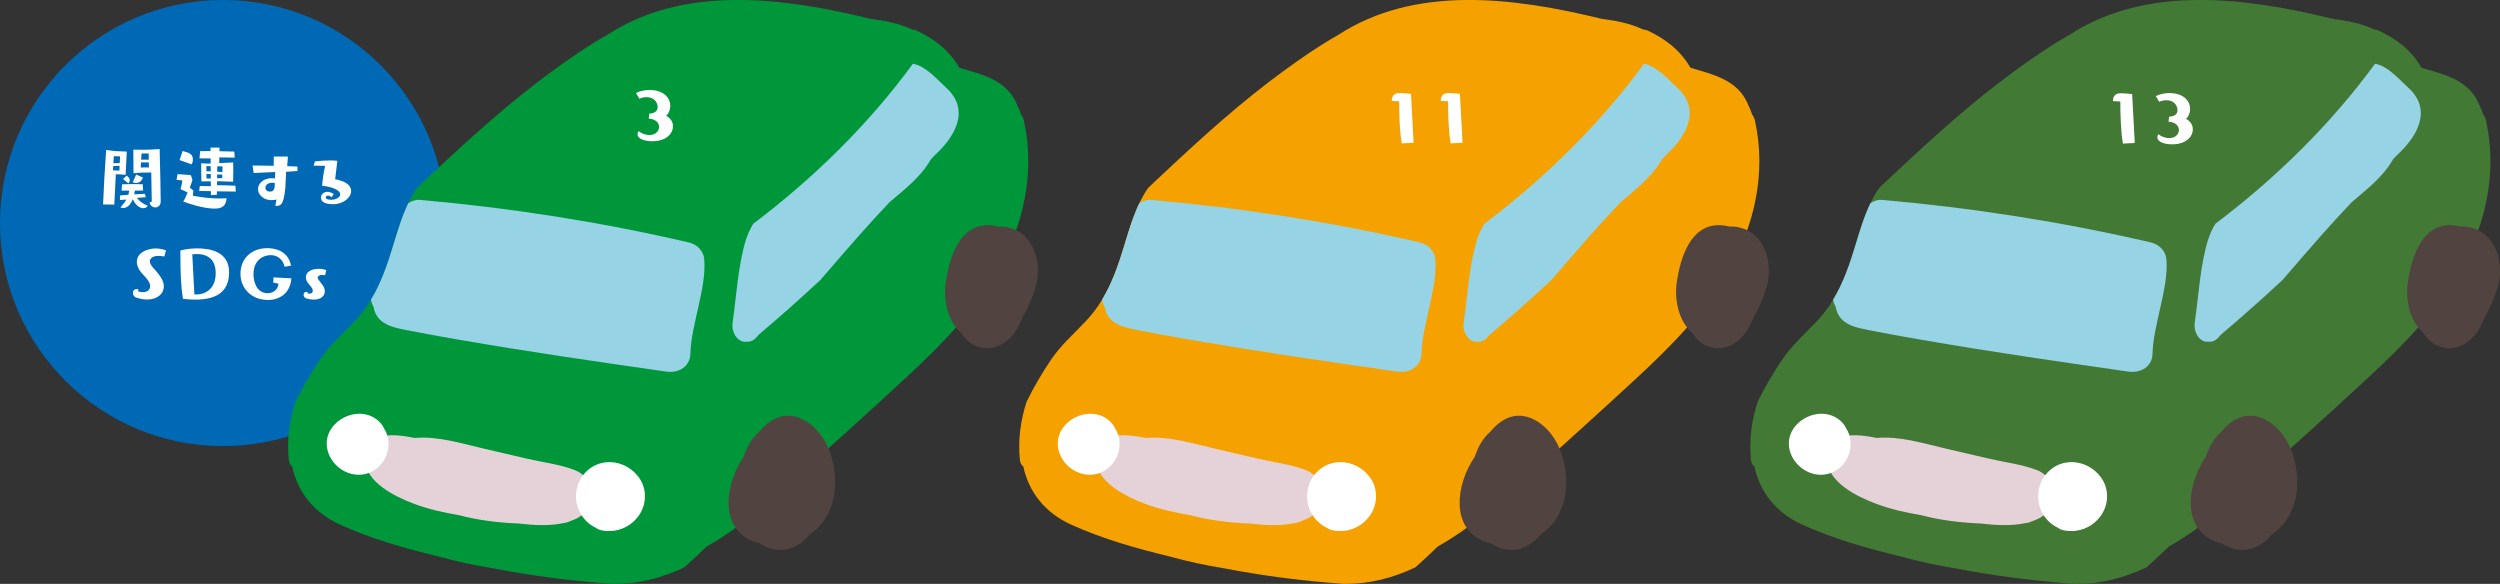
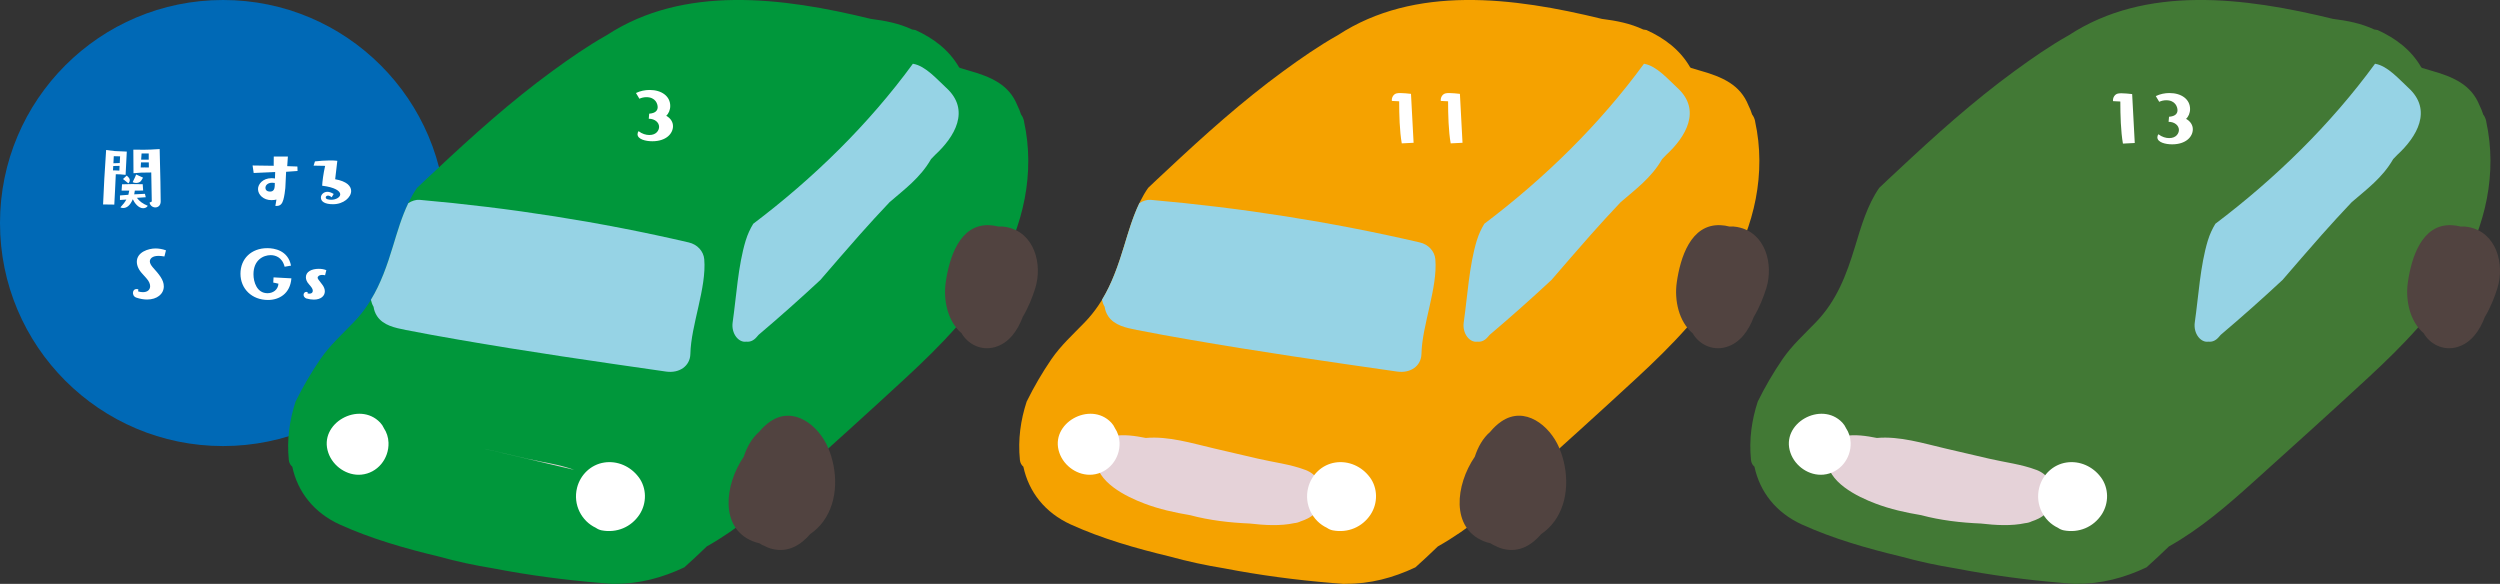
<svg xmlns="http://www.w3.org/2000/svg" id="_イヤー_2" viewBox="0 0 672.56 157.07">
  <rect x="0" y="0" width="672.56" height="157.07" fill="#333333" stroke="none" />
  <defs>
    <style>.cls-1{fill:#96d3e5;}.cls-2{fill:#fff;}.cls-3{fill:#f5a200;}.cls-4{fill:#427935;}.cls-5{fill:#0069b6;}.cls-6{fill:#00973b;}.cls-7{fill:#514340;}.cls-8{fill:#e5d2d8;}</style>
  </defs>
  <g id="_イド">
    <g>
      <g>
        <circle class="cls-5" cx="60" cy="60" r="60" />
        <g>
          <path class="cls-2" d="M27.73,55c.14-3.8,.46-9.54,.82-14.64l2.32,.28c.94,.02,2.66,.1,3.24,.14l-.32,6.26-1.5-.14-1.14-.02c-.12,2.54-.26,5.92-.4,8.16l-3.02-.04Zm4.44-10.38l-1.7,.04-.08,1.18c.58,0,1.36,.02,1.72,.06l.06-1.28Zm.14-2.56l-1.7-.04c-.02,.66-.06,1.24-.1,1.9l1.7-.06,.1-1.8Zm4.52,11.16c.68,.94,1.58,1.58,2.92,2.14-.2,.42-.72,.66-1.24,.66-1.3,0-2.38-1.5-2.78-2.42-.76,1.74-1.62,2.36-2.62,2.36-.26,0-.52-.06-.72-.18,.7-.74,1.22-1.4,1.6-2.1l-1.72,.12v-1.22c.48-.06,1.32-.12,2.26-.18,.1-.36,.18-.72,.24-1.12h-2.06l.12-1.7c.62-.04,1.66-.06,2.74-.06s2.16,.02,2.82,.04l.12,1.7-2.24,.02c-.04,.36-.1,.7-.16,1l2.88-.14,.22,.92-2.38,.16Zm-2.74-5.98s.5,.42,.68,.74c.1,.14,.14,.32,.14,.5,0,.28-.12,.58-.38,.84-.38-.32-1.44-1.16-1.44-1.16l1-.92Zm4.38,.54s-.4,.82-.74,1.1c-.32,.24-.74,.34-1.14,.34-.36,0-.72-.1-.9-.22,.4-.72,.94-2.06,.94-2.06l1.84,.84Zm2.22-1.38l-2.68,.04-2.1,.16-.04-6.34h.3c.56,0,1.64,.02,2.62,.02,.66,0,1.26-.02,1.68-.04l2.48-.14c.18,7.16,.28,11.7,.28,14.08,0,1.1-.7,1.62-1.44,1.62-.68,0-1.38-.44-1.56-1.3l.6-.28-.14-7.82Zm-2.76-2.72l-.08,1.38c.26-.02,.62-.02,1.02-.02s.8,0,1.18,.02c-.02-.52-.02-.96-.02-1.38h-2.1Zm2.08-2.4h-1.92l-.12,1.68h2.04v-1.68Z" />
-           <path class="cls-2" d="M48.55,50.88s.44-1.26,.48-2.36l-1.54-.12,.28-1.56,3.56,.26,.44,1.24s-.3,1.22-.72,2.12l.96,.78s-.02,.9-.14,1.42c2.96,.56,5.34,.74,7.2,.74,.7,0,1.32-.02,1.88-.06-.14,2.18-1.36,2.78-3.22,2.78-.66,0-3.5-.06-8.44-1.9,.64-.94,1.16-2.46,1.16-2.46l-1.9-.88Zm-.24-7.82l.82-2.44c1.82,.5,2.76,.8,2.76,2.34,0,.42-.1,.86-.34,1.26l-3.24-1.16Zm10.06,8.4l-.02,.92-1.6,.12-.02-1.08-3.14-.04,.16-1.34h.3c.7,0,1.74,.04,2.68,.06l-.02-1.32c-1.16,.02-2.36,.02-2.52,.02-.06-1.3-.06-3.04-.06-4.04v-.84l1.8,.1,.74-.04v-1.36l-3-.02,.18-1.94c.66-.02,1.68-.02,2.8-.02l-.02-.94h2.44c0,.32-.02,.64-.02,.98,1.64,.02,3.18,.06,3.98,.1l.12,1.62-4.14-.06c-.02,.52-.04,1.04-.04,1.54l3.76-.18s.04,1.16,.04,2.54c0,.86-.02,1.82-.06,2.66l-3.58-.14-.74,.02v1.04c1.46,.02,4.22,.08,4.96,.14l.08,1.58-5.06-.08Zm-1.7-6.76l-1.16-.02s.02,.64,.02,1.38c.32,0,.72,.02,1.16,.04l-.02-1.4Zm.02,2.14l-1.14-.06c0,.48,0,.94-.02,1.24l1.18-.02-.02-1.16Zm1.74,.08l-.02,1.04,1.38-.04c0-.28,0-.6,.02-.92l-1.38-.08Zm.02-2.18l-.02,1.46c.52,.02,1,.04,1.4,.08,.02-.82,.04-1.52,.04-1.52l-1.42-.02Z" />
          <path class="cls-2" d="M76.97,46.22c-.08,1.28-.12,2.68-.2,4.16-.02,.1-.02,.2-.02,.28-.04,.64-.28,2.24-.52,3.06-.28,1-.74,1.68-1.78,1.68-.12,0-.24,0-.38-.02,0,0,.16-.74,.3-1.7-.26,.08-.68,.16-1.36,.16-2.14,0-3.6-1.46-3.6-2.98,0-1.34,1.32-2.92,3.62-2.92,.3,0,.62,.02,.94,.08l.06-1.74-5.78,.26-.3-2.02,5.68,.08c0-.78,.02-1.68,.02-2.48h3.8l-.18,2.58c1.04,.02,2,.06,2.74,.1l.04,1.2-3.08,.22Zm-3.04,3c-.24-.04-.48-.06-.7-.06-1.18,0-1.82,.66-1.82,1.36,0,.34,.16,1.02,1.26,1.02,1,0,1.2-.82,1.24-1.48,0-.3,0-.56,.02-.84Z" />
          <path class="cls-2" d="M89.23,53.08c-.36-.32-.72-.46-.98-.46-.38,0-.62,.24-.62,.5v.02c0,.48,.88,.6,1.52,.6,1.18,0,2.38-.64,2.38-1.46,0-.88-1.42-1.9-4.86-2.32,.04-1,.32-3.3,.8-5.34l-3.1-.06,.36-1.14c1.24-.14,2.66-.26,4.02-.26,.7,0,1.38,.02,2,.1l-.58,4.96c3.1,.54,4.3,1.84,4.3,3.16,0,1.72-2.04,3.56-4.88,3.56-2.16,0-3.26-.68-3.26-1.8,0-.76,.72-1.54,1.76-1.54,.48,0,1.04,.18,1.68,.58l-.54,.9Z" />
          <path class="cls-2" d="M37.17,78.4c.48,.14,.9,.2,1.28,.2,1.24,0,1.94-.66,1.94-1.6,0-.62-.3-1.34-.96-2.08-.44-.5-.88-1.02-1.14-1.28-.98-1.04-1.48-2.18-1.48-3.22,0-2.6,3.12-3.58,5.02-3.58,.88,0,1.84,.16,2.82,.5l-.42,1.66c-.64-.12-1.18-.16-1.64-.16-1.6,0-2.28,.76-2.28,1.48,0,.5,.32,1.02,.76,1.56,1.74,1.94,3,3.4,3,5.16,0,2.04-1.8,3.54-4.5,3.54-.88,0-1.88-.16-2.92-.52-.84-.3-.88-1.08-.88-1.28,0-.6,.38-1.02,1-1.02,.14,0,.28,.02,.44,.06l-.04,.58Z" />
-           <path class="cls-2" d="M48.53,67.38c1.16-.32,2.82-.56,4.56-.56,3.6,0,8.54,.98,8.54,6.4s-3.56,7.38-9.06,7.38c-1.04,0-2.16-.06-3.34-.2-.58-3.34-.7-7.7-.7-11.28v-1.74Zm3.76,11.8c.2,.02,.4,.04,.62,.04,2.06,0,5.12-1.3,5.12-5.72s-3.06-5.16-5.04-5.16c-.44,0-.86,.04-1.26,.1l.56,10.74Z" />
          <path class="cls-2" d="M76.57,71.76c-.68-2.68-2.64-3.12-3.76-3.12-1.96,0-4.62,1.3-4.62,5.14,0,2.1,.92,5.1,3.78,5.1,1.42,0,2.82-.86,2.94-2.56-.2-.02-1.1-.28-1.4-.3l.08-1.4,4.8,.26c-.32,4.14-3.3,5.82-6.3,5.82-4.32,0-7.4-3-7.4-7.06s2.94-6.88,7.22-6.88c1.88,0,5.58,.58,6.38,4.7l-1.72,.3Z" />
          <path class="cls-2" d="M82.73,78.92c.2,.06,.38,.08,.54,.08,.6,0,.88-.34,.88-.78,0-.54-.4-1.02-1.04-1.76-.56-.6-.82-1.26-.82-1.88,0-1.48,1.52-2.26,3.46-2.26,.68,0,1.4,.1,2.04,.36l-.34,1.38c-.14-.04-.42-.1-.74-.1-.96,0-1.26,.5-1.26,.74,0,.26,.18,.5,1.24,1.86,.48,.62,.7,1.24,.7,1.82,0,1.24-1.06,2.22-2.96,2.22-.62,0-1.3-.1-2.08-.32,0,0-.56-.24-.66-.8,0-.06-.02-.1-.02-.16,0-.46,.32-.8,.76-.8,.1,0,.22,.02,.34,.06l-.04,.34Z" />
        </g>
      </g>
      <g>
        <g>
          <path class="cls-6" d="M275.5,32.64c-.16-.75-.45-1.36-.82-1.84-.26-.84-.58-1.65-.98-2.43-2.22-5.6-7.03-7.71-13.36-9.47-.7-.19-1.42-.41-2.15-.64-.08-.08-.15-.16-.23-.24-2.71-4.67-6.92-7.77-11.69-9.94-.29-.05-.59-.09-.88-.14-3.52-1.66-7.29-2.38-11.13-2.86-23.87-5.85-50.31-9.15-71.01,4.37-5.17,2.9-10.08,6.33-14.76,9.75-11.05,8.07-21.25,17.24-31.23,26.59-1.68,1.57-3.4,3.14-5.07,4.76-3.21,4.64-4.82,10.24-6.48,15.72-2.33,7.66-4.91,14.58-10.58,20.45-3.12,3.24-6.39,6.17-8.95,9.9-2.49,3.64-4.71,7.45-6.66,11.41-1.62,4.95-2.38,10.17-1.82,15.73,.08,.79,.44,1.38,.93,1.79,1.45,6.81,5.83,12.39,12.76,15.55,8.36,3.8,17.51,6.43,26.58,8.6,4.83,1.35,9.75,2.39,14.71,3.2,9.57,1.85,19.24,3.13,28.95,3.93,.71,.08,1.42,.13,2.13,.17,.3,.02,.6,.05,.9,.07,.22,.02,.43,0,.62-.02,6.59,.07,12.86-1.6,18.82-4.42,2.04-1.85,4.08-3.71,6.04-5.63,8.36-4.69,15.71-11.02,22.81-17.43,10.32-9.31,20.67-18.6,30.87-28.05,9.18-8.5,18.12-17.6,24.42-28.52,7.07-12.25,10.3-26.41,7.24-40.35Z" />
          <path class="cls-1" d="M189.46,69.73c-.19-2.13-1.83-3.97-4.18-4.51-23.82-5.54-48-9.31-72.43-11.46-.95-.08-2.09,.3-3.01,.89-1.76,3.67-2.93,7.67-4.13,11.61-1.57,5.17-3.26,10-5.93,14.39,.15,.68,.38,1.32,.72,1.89,.12,.86,.41,1.7,.95,2.52,1.67,2.5,4.81,3.13,7.71,3.71,4.69,.94,9.41,1.76,14.13,2.59,18.56,3.24,37.23,5.92,55.89,8.6,3.6,.52,6.48-1.49,6.55-4.77,.15-7.67,4.4-17.8,3.73-25.45Z" />
          <path class="cls-1" d="M200.62,64.69c.51-1.68,1.21-3.15,2.02-4.49,16.15-12.2,30.96-26.64,42.98-43.09,.01,.02,.03,.04,.04,.06,3.33,.53,6.53,4.29,8.9,6.45,6.6,6.01,2.28,13.21-3,18.06-.37,.37-.73,.75-1.09,1.13-2.86,5.02-7.27,8.22-11.14,11.57-2.72,2.87-5.4,5.79-8.07,8.8-3.54,4.01-7.05,8.07-10.56,12.14-5.47,5.09-11.01,10.01-16.62,14.76-.18,.21-.37,.42-.55,.63-.86,.99-1.84,1.32-2.74,1.2-2.06,.35-4.12-2.14-3.69-5.19,1.02-7.11,1.44-15.15,3.51-22.02Z" />
-           <path class="cls-8" d="M154.47,126.41c-3.96-1.51-8.58-2.05-12.72-3.02l-11.76-2.74c-5.98-1.39-12.26-3.37-18.41-2.83-5.51-1.1-13.21-2.01-13.38,5.53-.14,6.31,8.15,10.28,13.01,12.12,3.94,1.5,8.09,2.42,12.28,3.12,5.18,1.39,10.7,2.03,16.05,2.25,4.01,.47,8.28,.7,11.95-.1,.65-.06,1.24-.23,1.74-.48,.66-.22,1.3-.47,1.9-.78,5.82-3.01,5.34-10.79-.66-13.08Z" />
+           <path class="cls-8" d="M154.47,126.41c-3.96-1.51-8.58-2.05-12.72-3.02l-11.76-2.74Z" />
          <path class="cls-2" d="M103.26,115.15c-.24-.53-.57-1.03-1-1.48-5.62-5.9-16.7,.18-13.93,8.16,1.25,3.61,5.02,6.23,8.88,5.86,4.35-.41,7.46-4.29,7.31-8.6-.05-1.48-.51-2.81-1.26-3.93Z" />
          <path class="cls-2" d="M171.81,128.36c-2.15-2.88-5.69-4.48-9.26-3.93-3.58,.55-6.41,3.27-7.3,6.76-1.17,4.62,1.25,9.03,5.04,10.8,.47,.33,1,.58,1.59,.69,4.01,.76,7.91-.84,10.17-4.27,1.99-3.04,1.96-7.12-.23-10.05Z" />
          <path class="cls-7" d="M222.77,120.42c-2.52-5.91-9.22-11.36-15.56-7.02-1.12,.77-2.11,1.71-2.98,2.77-1.98,1.72-3.3,4.09-4.14,6.69-5.23,7.66-6.44,19.15,2.39,22.73,.61,.25,1.21,.43,1.82,.56,.05,.03,.1,.07,.15,.1,.4,.26,.82,.47,1.24,.63,.69,.38,1.45,.67,2.28,.85,4.09,.92,7.44-1.07,10-4.06,1.36-.93,2.57-2.09,3.56-3.45,4.06-5.63,3.88-13.6,1.24-19.8Z" />
          <path class="cls-7" d="M270.72,61.07c-.75-.14-1.47-.18-2.16-.13-.74-.2-1.53-.32-2.36-.36-8.08-.37-10.83,8.85-11.77,15.31-.72,4.95,.56,10.61,4.26,13.77,1.69,2.91,5.24,4.81,9.01,3.71,3.72-1.08,6.03-4.37,7.45-8.13,1.51-2.51,2.61-5.31,3.35-7.68,2.02-6.44-.18-15.07-7.78-16.48Z" />
        </g>
        <path class="cls-2" d="M174.65,30.58c1.78-.12,2.28-.94,2.28-1.76s-.54-2.68-3.04-2.68c-.66,0-1.32,.16-1.88,.42l-.92-1.54c1.14-.56,2.44-.82,3.68-.82,3.22,0,5.54,1.68,5.54,4.3,0,1.08-.44,2.08-1.08,2.64,1.24,.7,1.82,1.74,1.82,2.8,0,2-1.84,4.06-5.56,4.06-1.78,0-3.98-.52-3.98-1.9,0-.28,.1-.56,.28-.82,.94,.74,2,1.04,2.9,1.04,1.96,0,2.62-1.34,2.62-2.2,0-1.16-1.12-2.18-2.78-2.18l.12-1.36Z" />
      </g>
      <g>
        <g>
          <path class="cls-3" d="M472.18,32.64c-.16-.75-.45-1.36-.82-1.84-.26-.84-.58-1.65-.98-2.43-2.22-5.6-7.03-7.71-13.36-9.47-.7-.19-1.42-.41-2.15-.64-.08-.08-.15-.16-.23-.24-2.71-4.67-6.92-7.77-11.69-9.94-.29-.05-.59-.09-.88-.14-3.52-1.66-7.29-2.38-11.13-2.86-23.87-5.85-50.31-9.15-71.01,4.37-5.17,2.9-10.08,6.33-14.76,9.75-11.05,8.07-21.25,17.24-31.23,26.59-1.68,1.57-3.4,3.14-5.07,4.76-3.21,4.64-4.82,10.24-6.48,15.72-2.33,7.66-4.91,14.58-10.58,20.45-3.12,3.24-6.39,6.17-8.95,9.9-2.49,3.64-4.71,7.45-6.66,11.41-1.62,4.95-2.38,10.17-1.82,15.73,.08,.79,.44,1.38,.93,1.79,1.45,6.81,5.83,12.39,12.76,15.55,8.36,3.8,17.51,6.43,26.58,8.6,4.83,1.35,9.75,2.39,14.71,3.2,9.57,1.85,19.24,3.13,28.95,3.93,.71,.08,1.42,.13,2.13,.17,.3,.02,.6,.05,.9,.07,.22,.02,.43,0,.62-.02,6.59,.07,12.86-1.6,18.82-4.42,2.04-1.85,4.08-3.71,6.04-5.63,8.36-4.69,15.71-11.02,22.81-17.43,10.32-9.31,20.67-18.6,30.87-28.05,9.18-8.5,18.12-17.6,24.42-28.52,7.07-12.25,10.3-26.41,7.24-40.35Z" />
          <path class="cls-1" d="M386.14,69.73c-.19-2.13-1.83-3.97-4.18-4.51-23.82-5.54-48-9.31-72.43-11.46-.95-.08-2.09,.3-3.01,.89-1.76,3.67-2.93,7.67-4.13,11.61-1.57,5.17-3.26,10-5.93,14.39,.15,.68,.38,1.32,.72,1.89,.12,.86,.41,1.7,.95,2.52,1.67,2.5,4.81,3.13,7.71,3.71,4.69,.94,9.41,1.76,14.13,2.59,18.56,3.24,37.23,5.92,55.89,8.6,3.6,.52,6.48-1.49,6.55-4.77,.15-7.67,4.4-17.8,3.73-25.45Z" />
          <path class="cls-1" d="M397.3,64.69c.51-1.68,1.21-3.15,2.02-4.49,16.15-12.2,30.96-26.64,42.98-43.09,.01,.02,.03,.04,.04,.06,3.33,.53,6.53,4.29,8.9,6.45,6.6,6.01,2.28,13.21-3,18.06-.37,.37-.73,.75-1.09,1.13-2.86,5.02-7.27,8.22-11.14,11.57-2.72,2.87-5.4,5.79-8.07,8.8-3.54,4.01-7.05,8.07-10.56,12.14-5.47,5.09-11.01,10.01-16.62,14.76-.18,.21-.37,.42-.55,.63-.86,.99-1.84,1.32-2.74,1.2-2.06,.35-4.12-2.14-3.69-5.19,1.02-7.11,1.44-15.15,3.51-22.02Z" />
          <path class="cls-8" d="M351.14,126.41c-3.96-1.51-8.58-2.05-12.72-3.02l-11.76-2.74c-5.98-1.39-12.26-3.37-18.41-2.83-5.51-1.1-13.21-2.01-13.38,5.53-.14,6.31,8.15,10.28,13.01,12.12,3.94,1.5,8.09,2.42,12.28,3.12,5.18,1.39,10.7,2.03,16.05,2.25,4.01,.47,8.28,.7,11.95-.1,.65-.06,1.24-.23,1.74-.48,.66-.22,1.3-.47,1.9-.78,5.82-3.01,5.34-10.79-.66-13.08Z" />
          <path class="cls-2" d="M299.93,115.15c-.24-.53-.57-1.03-1-1.48-5.62-5.9-16.7,.18-13.93,8.16,1.25,3.61,5.02,6.23,8.88,5.86,4.35-.41,7.46-4.29,7.31-8.6-.05-1.48-.51-2.81-1.26-3.93Z" />
          <path class="cls-2" d="M368.49,128.36c-2.15-2.88-5.69-4.48-9.26-3.93-3.58,.55-6.41,3.27-7.3,6.76-1.17,4.62,1.25,9.03,5.04,10.8,.47,.33,1,.58,1.59,.69,4.01,.76,7.91-.84,10.17-4.27,1.99-3.04,1.96-7.12-.23-10.05Z" />
          <path class="cls-7" d="M419.44,120.42c-2.52-5.91-9.22-11.36-15.56-7.02-1.12,.77-2.11,1.71-2.98,2.77-1.98,1.72-3.3,4.09-4.14,6.69-5.23,7.66-6.44,19.15,2.39,22.73,.61,.25,1.21,.43,1.82,.56,.05,.03,.1,.07,.15,.1,.4,.26,.82,.47,1.24,.63,.69,.38,1.45,.67,2.28,.85,4.09,.92,7.44-1.07,10-4.06,1.36-.93,2.57-2.09,3.56-3.45,4.06-5.63,3.88-13.6,1.24-19.8Z" />
          <path class="cls-7" d="M467.39,61.07c-.75-.14-1.47-.18-2.16-.13-.74-.2-1.53-.32-2.36-.36-8.08-.37-10.83,8.85-11.77,15.31-.72,4.95,.56,10.61,4.26,13.77,1.69,2.91,5.24,4.81,9.01,3.71,3.72-1.08,6.03-4.37,7.45-8.13,1.51-2.51,2.61-5.31,3.35-7.68,2.02-6.44-.18-15.07-7.78-16.48Z" />
        </g>
        <g>
          <path class="cls-2" d="M377.11,38.57c-.58-3.26-.7-7.76-.7-11.32l-1.96-.1c-.02-.08-.02-.16-.02-.24,0-.82,.54-1.64,1.34-1.8,.26-.06,.6-.08,.96-.08,.84,0,1.9,.12,2.86,.22l.7,13.16-3.18,.16Z" />
          <path class="cls-2" d="M390.27,38.57c-.58-3.26-.7-7.76-.7-11.32l-1.96-.1c-.02-.08-.02-.16-.02-.24,0-.82,.54-1.64,1.34-1.8,.26-.06,.6-.08,.96-.08,.84,0,1.9,.12,2.86,.22l.7,13.16-3.18,.16Z" />
        </g>
      </g>
      <g>
        <g>
          <path class="cls-4" d="M668.86,32.64c-.16-.75-.45-1.36-.82-1.84-.26-.84-.58-1.65-.98-2.43-2.22-5.6-7.03-7.71-13.36-9.47-.7-.19-1.42-.41-2.15-.64-.08-.08-.15-.16-.23-.24-2.71-4.67-6.92-7.77-11.69-9.94-.29-.05-.59-.09-.88-.14-3.52-1.66-7.29-2.38-11.13-2.86-23.87-5.85-50.31-9.15-71.01,4.37-5.17,2.9-10.08,6.33-14.76,9.75-11.05,8.07-21.25,17.24-31.23,26.59-1.68,1.57-3.4,3.14-5.07,4.76-3.21,4.64-4.82,10.24-6.48,15.72-2.33,7.66-4.91,14.58-10.58,20.45-3.12,3.24-6.39,6.17-8.95,9.9-2.49,3.64-4.71,7.45-6.66,11.41-1.62,4.95-2.38,10.17-1.82,15.73,.08,.79,.44,1.38,.93,1.79,1.45,6.81,5.83,12.39,12.76,15.55,8.36,3.8,17.51,6.43,26.58,8.6,4.83,1.35,9.75,2.39,14.71,3.2,9.57,1.85,19.24,3.13,28.95,3.93,.71,.08,1.42,.13,2.13,.17,.3,.02,.6,.05,.9,.07,.22,.02,.43,0,.62-.02,6.59,.07,12.86-1.6,18.82-4.42,2.04-1.85,4.08-3.71,6.04-5.63,8.36-4.69,15.71-11.02,22.81-17.43,10.32-9.31,20.67-18.6,30.87-28.05,9.18-8.5,18.12-17.6,24.42-28.52,7.07-12.25,10.3-26.41,7.24-40.35Z" />
-           <path class="cls-1" d="M582.81,69.73c-.19-2.13-1.83-3.97-4.18-4.51-23.82-5.54-48-9.31-72.43-11.46-.95-.08-2.09,.3-3.01,.89-1.76,3.67-2.93,7.67-4.13,11.61-1.57,5.17-3.26,10-5.93,14.39,.15,.68,.38,1.32,.72,1.89,.12,.86,.41,1.7,.95,2.52,1.67,2.5,4.81,3.13,7.71,3.71,4.69,.94,9.41,1.76,14.13,2.59,18.56,3.24,37.23,5.92,55.89,8.6,3.6,.52,6.48-1.49,6.55-4.77,.15-7.67,4.4-17.8,3.73-25.45Z" />
          <path class="cls-1" d="M593.97,64.69c.51-1.68,1.21-3.15,2.02-4.49,16.15-12.2,30.96-26.64,42.98-43.09,.01,.02,.03,.04,.04,.06,3.33,.53,6.53,4.29,8.9,6.45,6.6,6.01,2.28,13.21-3,18.06-.37,.37-.73,.75-1.09,1.13-2.86,5.02-7.27,8.22-11.14,11.57-2.72,2.87-5.4,5.79-8.07,8.8-3.54,4.01-7.05,8.07-10.56,12.14-5.47,5.09-11.01,10.01-16.62,14.76-.18,.21-.37,.42-.55,.63-.86,.99-1.84,1.32-2.74,1.2-2.06,.35-4.12-2.14-3.69-5.19,1.02-7.11,1.44-15.15,3.51-22.02Z" />
          <path class="cls-8" d="M547.82,126.41c-3.96-1.51-8.58-2.05-12.72-3.02l-11.76-2.74c-5.98-1.39-12.26-3.37-18.41-2.83-5.51-1.1-13.21-2.01-13.38,5.53-.14,6.31,8.15,10.28,13.01,12.12,3.94,1.5,8.09,2.42,12.28,3.12,5.18,1.39,10.7,2.03,16.05,2.25,4.01,.47,8.28,.7,11.95-.1,.65-.06,1.24-.23,1.74-.48,.66-.22,1.3-.47,1.9-.78,5.82-3.01,5.34-10.79-.66-13.08Z" />
          <path class="cls-2" d="M496.61,115.15c-.24-.53-.57-1.03-1-1.48-5.62-5.9-16.7,.18-13.93,8.16,1.25,3.61,5.02,6.23,8.88,5.86,4.35-.41,7.46-4.29,7.31-8.6-.05-1.48-.51-2.81-1.26-3.93Z" />
          <path class="cls-2" d="M565.16,128.36c-2.15-2.88-5.69-4.48-9.26-3.93-3.58,.55-6.41,3.27-7.3,6.76-1.17,4.62,1.25,9.03,5.04,10.8,.47,.33,1,.58,1.59,.69,4.01,.76,7.91-.84,10.17-4.27,1.99-3.04,1.96-7.12-.23-10.05Z" />
-           <path class="cls-7" d="M616.12,120.42c-2.52-5.91-9.22-11.36-15.56-7.02-1.12,.77-2.11,1.71-2.98,2.77-1.98,1.72-3.3,4.09-4.14,6.69-5.23,7.66-6.44,19.15,2.39,22.73,.61,.25,1.21,.43,1.82,.56,.05,.03,.1,.07,.15,.1,.4,.26,.82,.47,1.24,.63,.69,.38,1.45,.67,2.28,.85,4.09,.92,7.44-1.07,10-4.06,1.36-.93,2.57-2.09,3.56-3.45,4.06-5.63,3.88-13.6,1.24-19.8Z" />
          <path class="cls-7" d="M664.07,61.07c-.75-.14-1.47-.18-2.16-.13-.74-.2-1.53-.32-2.36-.36-8.08-.37-10.83,8.85-11.77,15.31-.72,4.95,.56,10.61,4.26,13.77,1.69,2.91,5.24,4.81,9.01,3.71,3.72-1.08,6.03-4.37,7.45-8.13,1.51-2.51,2.61-5.31,3.35-7.68,2.02-6.44-.18-15.07-7.78-16.48Z" />
        </g>
        <g>
          <path class="cls-2" d="M571.12,38.63c-.58-3.26-.7-7.76-.7-11.32l-1.96-.1c-.02-.08-.02-.16-.02-.24,0-.82,.54-1.64,1.34-1.8,.26-.06,.6-.08,.96-.08,.84,0,1.9,.12,2.86,.22l.7,13.16-3.18,.16Z" />
          <path class="cls-2" d="M583.52,31.41c1.78-.12,2.28-.94,2.28-1.76s-.54-2.68-3.04-2.68c-.66,0-1.32,.16-1.88,.42l-.92-1.54c1.14-.56,2.44-.82,3.68-.82,3.22,0,5.54,1.68,5.54,4.3,0,1.08-.44,2.08-1.08,2.64,1.24,.7,1.82,1.74,1.82,2.8,0,2-1.84,4.06-5.56,4.06-1.78,0-3.98-.52-3.98-1.9,0-.28,.1-.56,.28-.82,.94,.74,2,1.04,2.9,1.04,1.96,0,2.62-1.34,2.62-2.2,0-1.16-1.12-2.18-2.78-2.18l.12-1.36Z" />
        </g>
      </g>
    </g>
  </g>
</svg>